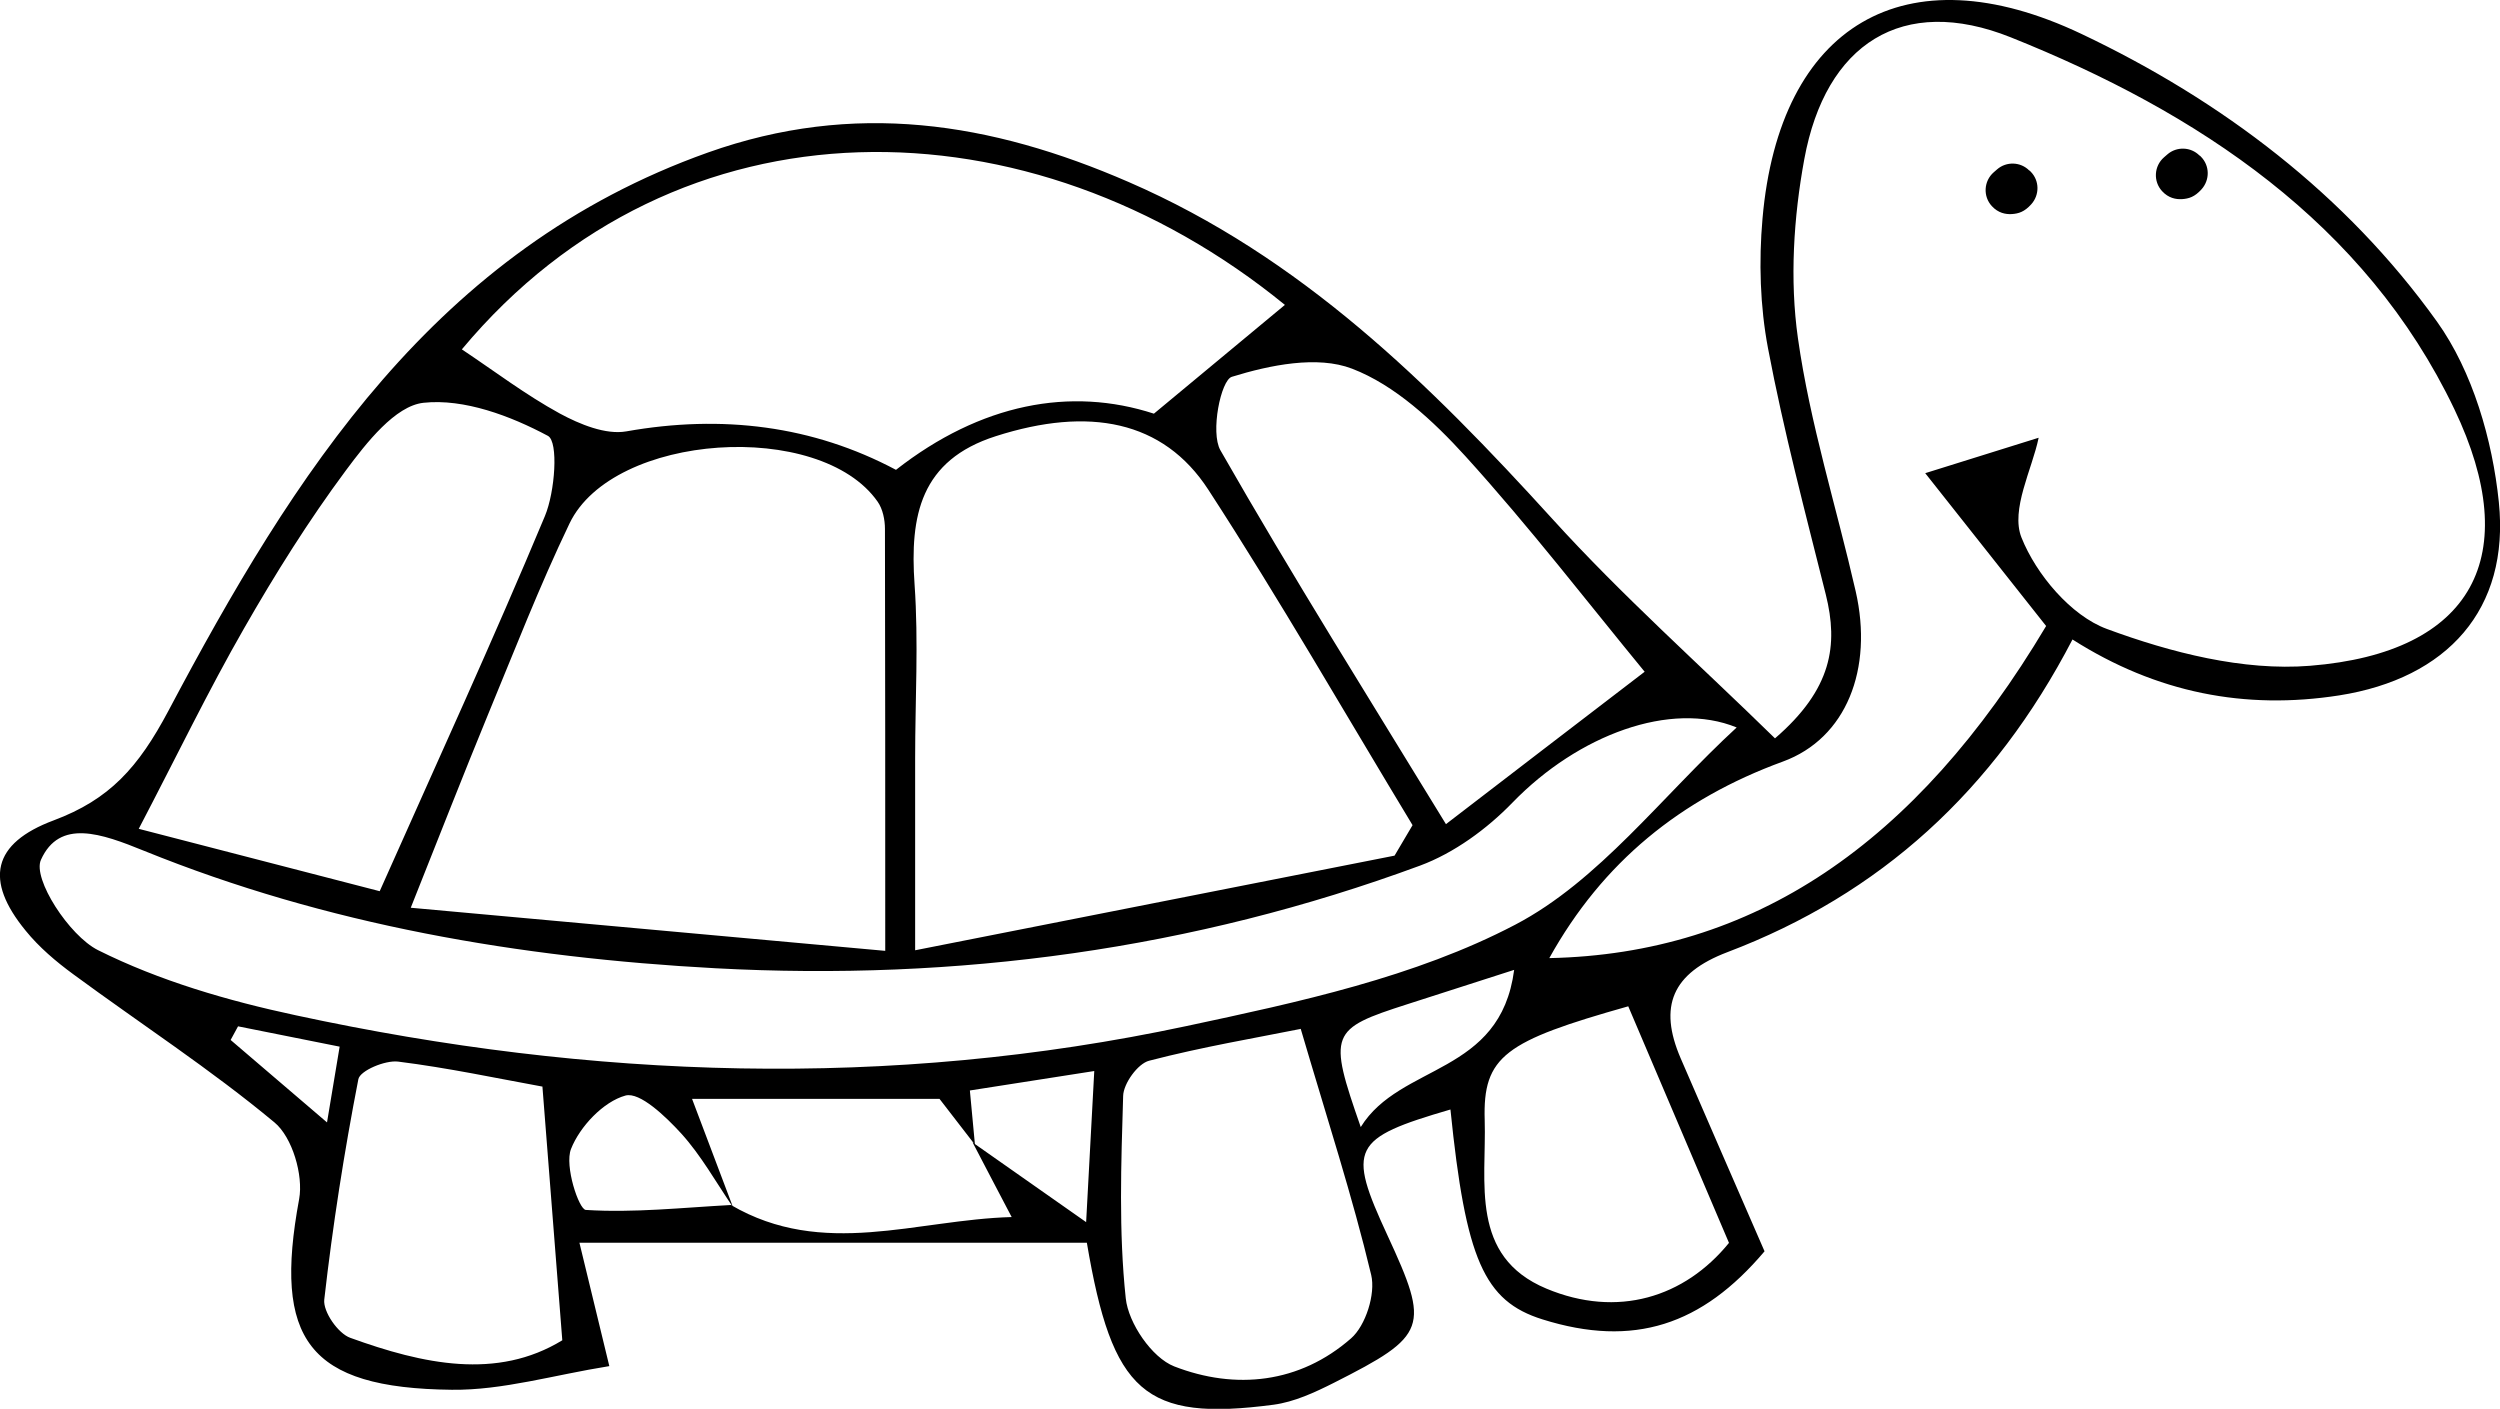
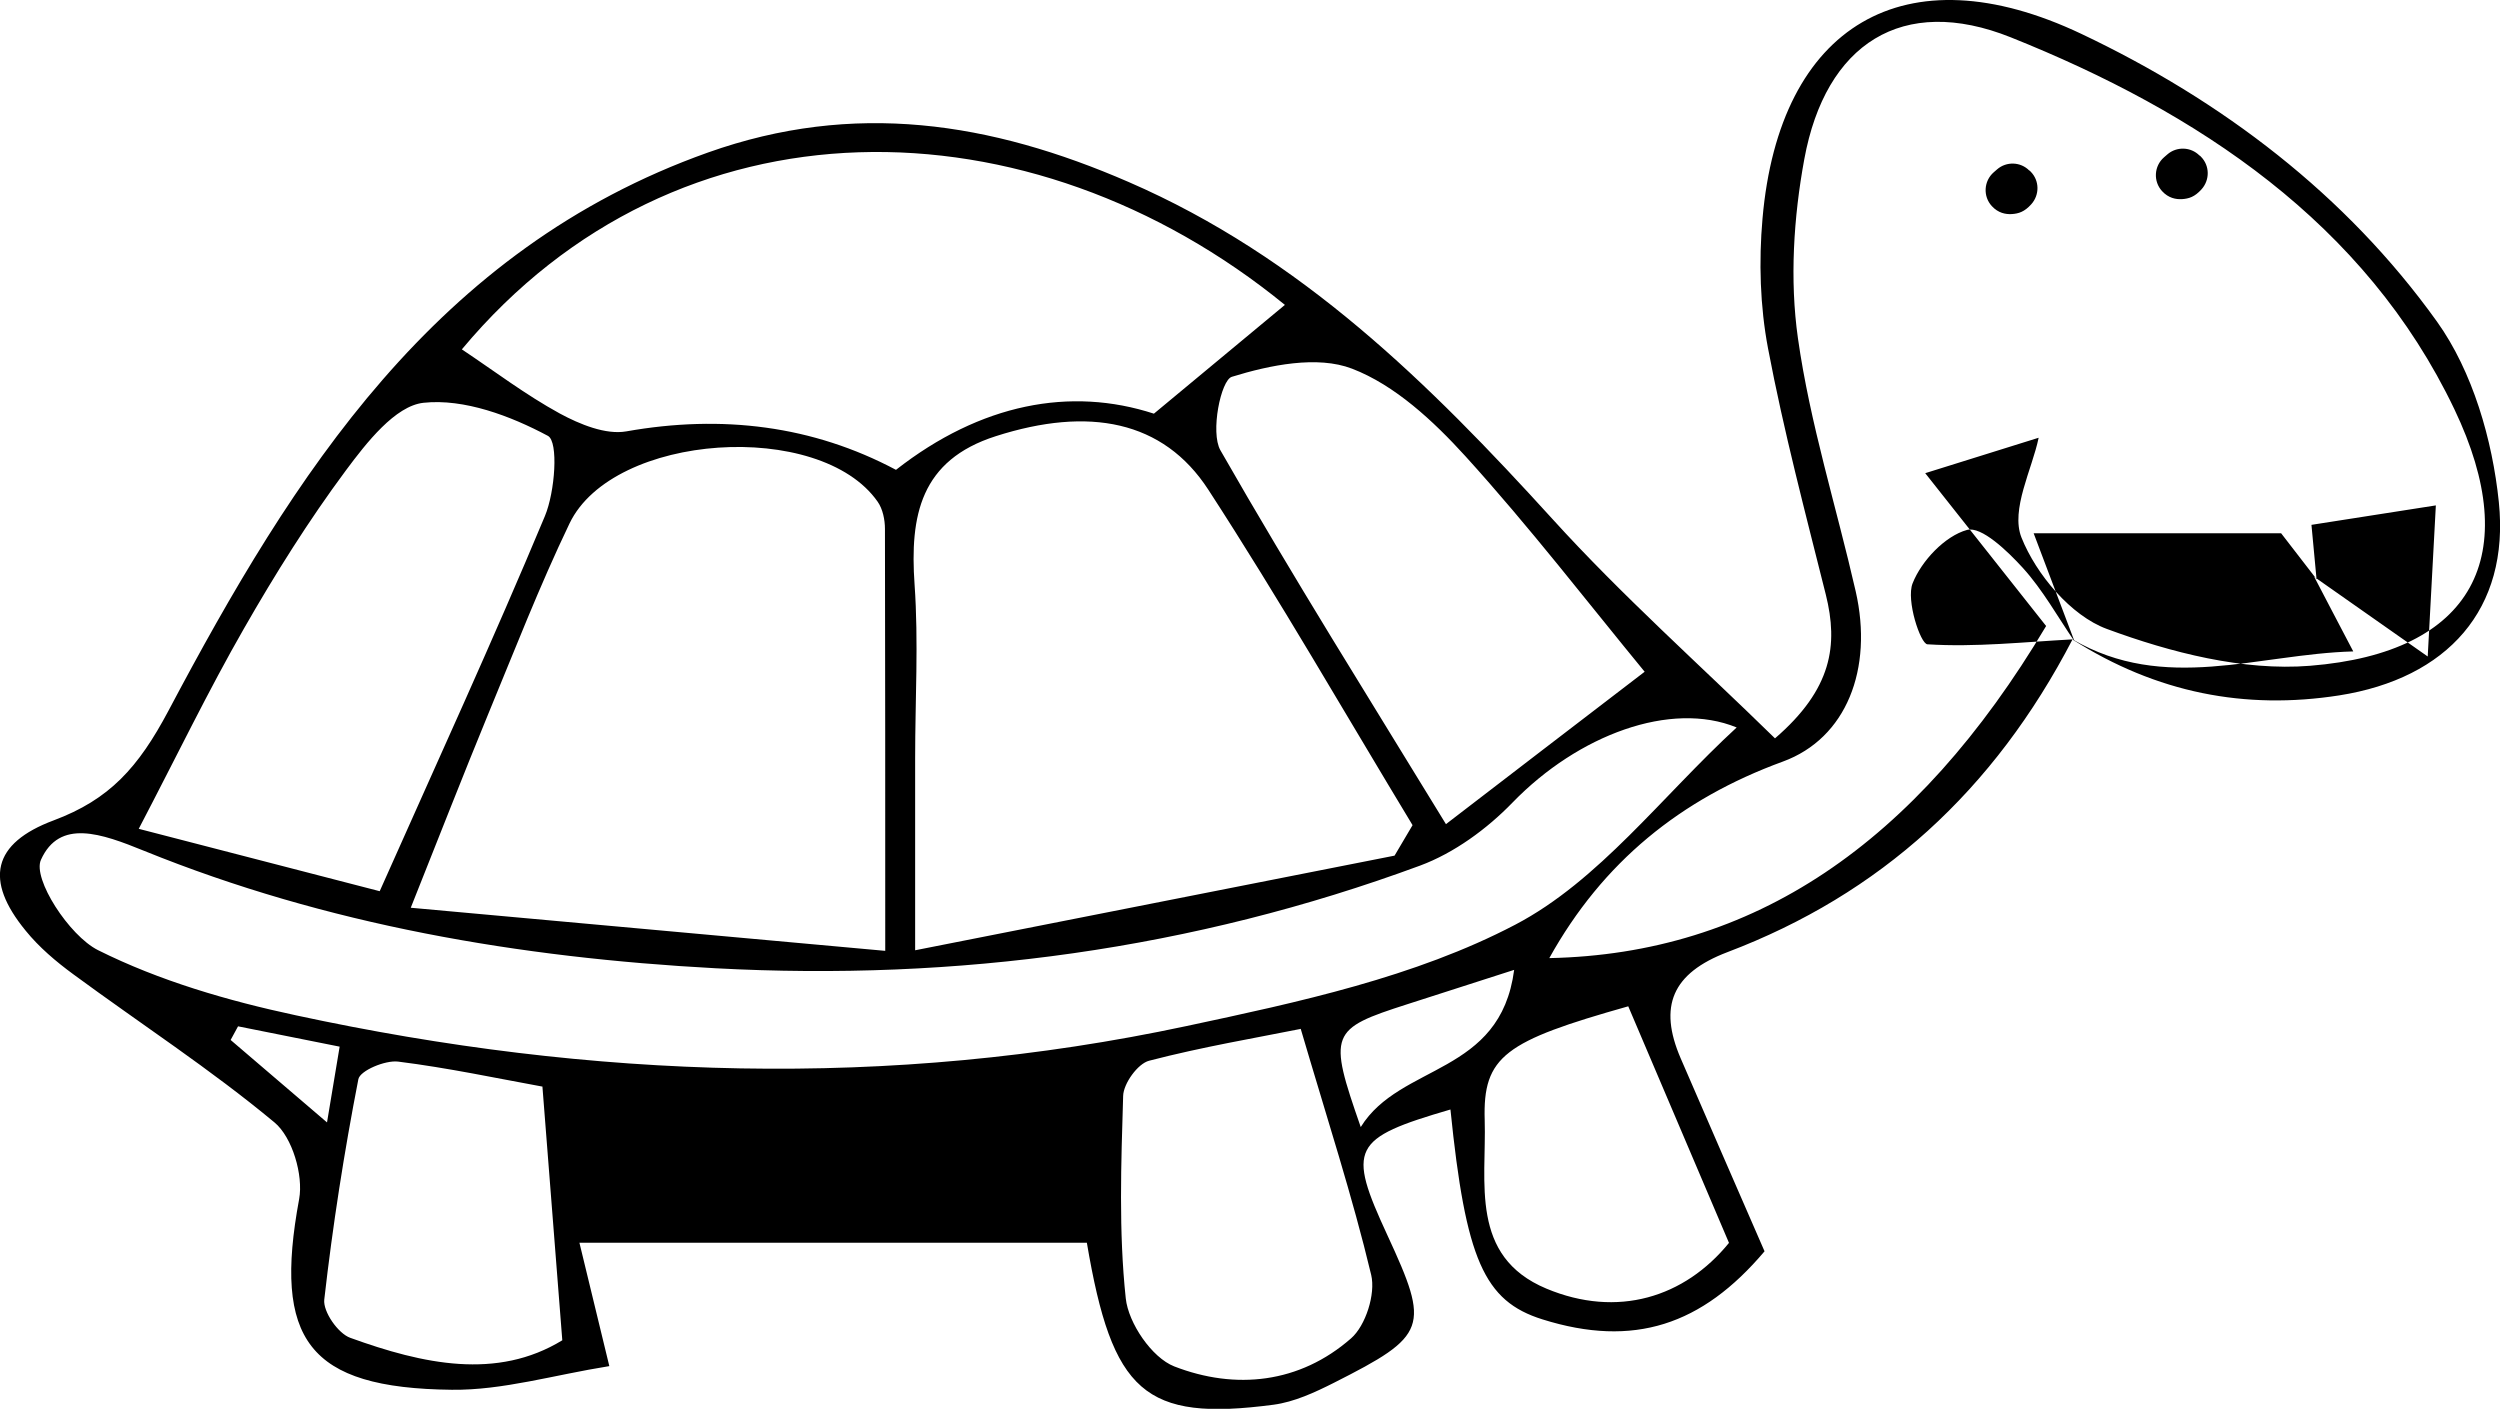
<svg xmlns="http://www.w3.org/2000/svg" id="Vrstva_2" viewBox="0 0 172.24 97.06">
  <g id="Vrstva_1-2">
-     <path d="M142.79,44.05c-5.42,10.44-13.26,17.56-23.78,21.55-3.81,1.45-4.76,3.73-3.22,7.31,1.87,4.34,3.77,8.67,5.78,13.3-4.31,5.1-9.02,6.66-15.3,4.69-4.03-1.26-5.29-4.14-6.34-14.46-6.81,1.99-7.13,2.64-4.34,8.67,2.94,6.35,2.76,6.9-3.69,10.16-1.31,.66-2.73,1.32-4.16,1.51-8.89,1.17-11.11-.83-12.86-11.16H39.92c.56,2.32,1.2,4.94,2.06,8.5-3.82,.61-7.34,1.67-10.85,1.63-9.93-.11-12.31-3.47-10.52-13.14,.3-1.64-.47-4.26-1.7-5.28-4.4-3.66-9.23-6.8-13.85-10.2-1.2-.88-2.37-1.87-3.3-3.02-2.84-3.47-2.29-6.01,1.94-7.59,3.85-1.44,5.83-3.64,7.91-7.56C20.22,32.71,29.98,17.2,48.77,10.51c10.06-3.58,19.47-2.11,28.99,2.03,11.87,5.15,20.7,13.87,29.2,23.22,4.78,5.27,10.14,10.03,15.33,15.11,3.93-3.39,4.37-6.42,3.5-9.91-1.41-5.63-2.9-11.26-3.98-16.96-.55-2.9-.64-5.99-.38-8.94,1.16-13.32,9.81-18.49,21.96-12.73,9.68,4.59,18.24,11.07,24.51,19.83,2.46,3.44,3.82,8.15,4.26,12.43,.76,7.4-3.56,12.15-11,13.32-6.47,1.01-12.57-.16-18.37-3.85ZM50.36,83.02c6.35,3.71,12.77,1.01,19.34,.83-1.09-2.09-1.9-3.61-2.69-5.14,2.3,1.62,4.6,3.23,7.82,5.49,.24-4.44,.39-7.18,.56-10.41-3.26,.51-5.93,.93-8.57,1.34,.14,1.49,.24,2.61,.35,3.74-.95-1.23-1.9-2.46-2.44-3.16h-17.05c1.12,2.96,1.98,5.22,2.82,7.46-1.17-1.71-2.19-3.56-3.57-5.08-1.06-1.16-2.85-2.88-3.84-2.61-1.52,.42-3.14,2.13-3.75,3.68-.46,1.16,.54,4.17,1.02,4.2,3.31,.21,6.66-.16,10-.34ZM140.45,30.18c-.44,2.13-1.94,4.94-1.18,6.85,1.01,2.54,3.41,5.39,5.88,6.3,4.41,1.63,9.4,2.91,14,2.54,11.27-.9,14.76-7.59,9.95-17.67-6.14-12.86-17.7-20.48-30.57-25.63-7.46-2.98-12.76,.44-14.22,8.39-.74,4.02-1.01,8.32-.44,12.34,.83,5.88,2.65,11.62,3.98,17.44,1.22,5.35-.64,10.13-5.02,11.73-7.05,2.58-12.41,6.92-16.09,13.54,13.99-.29,25.23-7.77,34.23-22.88-2.82-3.56-5.71-7.22-8.33-10.53,2.05-.64,5.05-1.58,7.81-2.44Zm-44.37,28.77c.41-.7,.82-1.4,1.24-2.1-4.67-7.72-9.16-15.55-14.07-23.11-3.11-4.79-8.24-5.74-14.64-3.69-5.2,1.66-5.93,5.47-5.6,10.21,.28,3.97,.04,7.97,.04,11.96,0,4.06,0,8.12,0,13.25,11.69-2.31,22.36-4.41,33.03-6.52Zm-35.09,6.55c0-10.54,0-19.8-.02-29.06,0-.63-.15-1.37-.5-1.87-3.97-5.69-18.23-4.75-21.23,1.49-2.07,4.31-3.8,8.78-5.63,13.2-1.67,4.06-3.27,8.16-5.31,13.28,11.16,1.01,21.5,1.95,32.69,2.97Zm58.66-15.38c-4.53-1.86-10.91,.5-15.44,5.17-1.76,1.82-4.03,3.48-6.38,4.35-15.65,5.78-31.9,7.96-48.53,7.07-13.51-.73-26.79-2.99-39.37-8.09-2.95-1.2-5.83-2.23-7.11,.62-.59,1.3,1.94,5.22,3.93,6.22,4.24,2.12,8.96,3.49,13.63,4.49,20.38,4.4,40.91,5.11,61.37,.74,7.73-1.65,15.75-3.37,22.64-6.98,5.77-3.02,10.08-8.82,15.26-13.59Zm-31.12-29.11c-17.54-14.32-41.85-14.75-56.71,3.06,2.22,1.48,4.39,3.13,6.75,4.42,1.37,.74,3.16,1.48,4.58,1.23,6.6-1.17,12.84-.4,18.58,2.65,5.84-4.57,12.03-5.74,17.77-3.87,3.41-2.83,6.28-5.21,9.02-7.49ZM9.55,57.1c6.32,1.64,11.4,2.95,16.61,4.3,3.94-8.86,7.81-17.29,11.38-25.84,.7-1.67,.95-5.13,.21-5.53-2.58-1.38-5.78-2.58-8.57-2.28-1.95,.21-3.93,2.75-5.35,4.66-2.57,3.46-4.88,7.15-7.02,10.89-2.45,4.27-4.59,8.71-7.25,13.8Zm103.76-10.82c-3.89-4.73-7.92-9.97-12.35-14.85-2.2-2.42-4.86-4.9-7.81-6.03-2.39-.92-5.66-.25-8.28,.56-.76,.23-1.49,3.83-.79,5.06,4.98,8.72,10.33,17.23,15.54,25.76,4.16-3.2,8.77-6.73,13.69-10.5Zm-23.71,24.61c-3.04,.61-6.78,1.24-10.43,2.19-.78,.2-1.77,1.57-1.79,2.43-.14,4.65-.31,9.34,.18,13.94,.18,1.71,1.8,4.09,3.34,4.69,4.22,1.64,8.64,1.17,12.18-1.93,1.01-.88,1.7-3.06,1.39-4.37-1.29-5.41-3.02-10.71-4.86-16.97Zm-52.24,3.97c-3.08-.56-6.49-1.29-9.93-1.72-.89-.11-2.62,.62-2.74,1.21-.98,5.03-1.77,10.1-2.35,15.19-.09,.83,.95,2.33,1.79,2.63,5.02,1.82,10.11,2.92,14.61,.17-.47-6.03-.9-11.43-1.37-17.49Zm74.82-5.53c-8.49,2.4-10.03,3.42-9.89,7.85,.13,4.26-1.06,9.38,4.25,11.6,4.9,2.05,9.52,.61,12.58-3.15-2.29-5.39-4.54-10.66-6.94-16.3Zm-7.86-2.51c-3.25,1.04-5.29,1.7-7.34,2.36-5.36,1.72-5.49,1.99-3.23,8.47,2.72-4.4,9.62-3.55,10.57-10.83Zm-87.92,3.89l-.51,.94c1.97,1.69,3.94,3.37,6.64,5.68,.4-2.38,.62-3.7,.87-5.22-2.62-.52-4.81-.96-7-1.4ZM151.56,10.72s.05,.05,.07,.07c.62,.62,.63,1.61,.04,2.26-.46,.51-.86,.64-1.35,.67-.41,.02-.92-.07-1.36-.55-.62-.67-.56-1.73,.13-2.33l.23-.2c.64-.56,1.62-.53,2.22,.08Zm-11.73,1.03s.05,.05,.07,.07c.62,.62,.63,1.61,.04,2.26-.46,.51-.86,.64-1.35,.67-.41,.02-.92-.07-1.36-.55-.62-.67-.56-1.73,.13-2.33l.23-.2c.64-.56,1.62-.53,2.22,.08Z" />
+     <path d="M142.79,44.05c-5.42,10.44-13.26,17.56-23.78,21.55-3.81,1.45-4.76,3.73-3.22,7.31,1.87,4.34,3.77,8.67,5.78,13.3-4.31,5.1-9.02,6.66-15.3,4.69-4.03-1.26-5.29-4.14-6.34-14.46-6.81,1.99-7.13,2.64-4.34,8.67,2.94,6.35,2.76,6.9-3.69,10.16-1.31,.66-2.73,1.32-4.16,1.51-8.89,1.17-11.11-.83-12.86-11.16H39.92c.56,2.32,1.2,4.94,2.06,8.5-3.82,.61-7.34,1.67-10.85,1.63-9.93-.11-12.31-3.47-10.52-13.14,.3-1.64-.47-4.26-1.7-5.28-4.4-3.66-9.23-6.8-13.85-10.2-1.2-.88-2.37-1.87-3.3-3.02-2.84-3.47-2.29-6.01,1.94-7.59,3.85-1.44,5.83-3.64,7.91-7.56C20.22,32.71,29.98,17.2,48.77,10.51c10.06-3.58,19.47-2.11,28.99,2.03,11.87,5.15,20.7,13.87,29.2,23.22,4.78,5.27,10.14,10.03,15.33,15.11,3.93-3.39,4.37-6.42,3.5-9.91-1.41-5.63-2.9-11.26-3.98-16.96-.55-2.9-.64-5.99-.38-8.94,1.16-13.32,9.81-18.49,21.96-12.73,9.68,4.59,18.24,11.07,24.51,19.83,2.46,3.44,3.82,8.15,4.26,12.43,.76,7.4-3.56,12.15-11,13.32-6.47,1.01-12.57-.16-18.37-3.85Zc6.35,3.71,12.77,1.01,19.34,.83-1.09-2.09-1.9-3.61-2.69-5.14,2.3,1.62,4.6,3.23,7.82,5.49,.24-4.44,.39-7.18,.56-10.41-3.26,.51-5.93,.93-8.57,1.34,.14,1.49,.24,2.61,.35,3.74-.95-1.23-1.9-2.46-2.44-3.16h-17.05c1.12,2.96,1.98,5.22,2.82,7.46-1.17-1.71-2.19-3.56-3.57-5.08-1.06-1.16-2.85-2.88-3.84-2.61-1.52,.42-3.14,2.13-3.75,3.68-.46,1.16,.54,4.17,1.02,4.2,3.31,.21,6.66-.16,10-.34ZM140.45,30.18c-.44,2.13-1.94,4.94-1.18,6.85,1.01,2.54,3.41,5.39,5.88,6.3,4.41,1.63,9.4,2.91,14,2.54,11.27-.9,14.76-7.59,9.95-17.67-6.14-12.86-17.7-20.48-30.57-25.63-7.46-2.98-12.76,.44-14.22,8.39-.74,4.02-1.01,8.32-.44,12.34,.83,5.88,2.65,11.62,3.98,17.44,1.22,5.35-.64,10.13-5.02,11.73-7.05,2.58-12.41,6.92-16.09,13.54,13.99-.29,25.23-7.77,34.23-22.88-2.82-3.56-5.71-7.22-8.33-10.53,2.05-.64,5.05-1.58,7.81-2.44Zm-44.37,28.77c.41-.7,.82-1.4,1.24-2.1-4.67-7.72-9.16-15.55-14.07-23.11-3.11-4.79-8.24-5.74-14.64-3.69-5.2,1.66-5.93,5.47-5.6,10.21,.28,3.97,.04,7.97,.04,11.96,0,4.06,0,8.12,0,13.25,11.69-2.31,22.36-4.41,33.03-6.52Zm-35.09,6.55c0-10.54,0-19.8-.02-29.06,0-.63-.15-1.37-.5-1.87-3.97-5.69-18.23-4.75-21.23,1.49-2.07,4.31-3.8,8.78-5.63,13.2-1.67,4.06-3.27,8.16-5.31,13.28,11.16,1.01,21.5,1.95,32.69,2.97Zm58.66-15.38c-4.53-1.86-10.91,.5-15.44,5.17-1.76,1.82-4.03,3.48-6.38,4.35-15.65,5.78-31.9,7.96-48.53,7.07-13.51-.73-26.79-2.99-39.37-8.09-2.95-1.2-5.83-2.23-7.11,.62-.59,1.3,1.94,5.22,3.93,6.22,4.24,2.12,8.96,3.49,13.63,4.49,20.38,4.4,40.91,5.11,61.37,.74,7.73-1.65,15.75-3.37,22.64-6.98,5.77-3.02,10.08-8.82,15.26-13.59Zm-31.12-29.11c-17.54-14.32-41.85-14.75-56.71,3.06,2.22,1.48,4.39,3.13,6.75,4.42,1.37,.74,3.16,1.48,4.58,1.23,6.6-1.17,12.84-.4,18.58,2.65,5.84-4.57,12.03-5.74,17.77-3.87,3.41-2.83,6.28-5.21,9.02-7.49ZM9.55,57.1c6.32,1.64,11.4,2.95,16.61,4.3,3.94-8.86,7.81-17.29,11.38-25.84,.7-1.67,.95-5.13,.21-5.53-2.58-1.38-5.78-2.58-8.57-2.28-1.95,.21-3.93,2.75-5.35,4.66-2.57,3.46-4.88,7.15-7.02,10.89-2.45,4.27-4.59,8.71-7.25,13.8Zm103.76-10.82c-3.89-4.73-7.92-9.97-12.35-14.85-2.2-2.42-4.86-4.9-7.81-6.03-2.39-.92-5.66-.25-8.28,.56-.76,.23-1.49,3.83-.79,5.06,4.98,8.72,10.33,17.23,15.54,25.76,4.16-3.2,8.77-6.73,13.69-10.5Zm-23.71,24.61c-3.04,.61-6.78,1.24-10.43,2.19-.78,.2-1.77,1.57-1.79,2.43-.14,4.65-.31,9.34,.18,13.94,.18,1.71,1.8,4.09,3.34,4.69,4.22,1.64,8.64,1.17,12.18-1.93,1.01-.88,1.7-3.06,1.39-4.37-1.29-5.41-3.02-10.71-4.86-16.97Zm-52.24,3.97c-3.08-.56-6.49-1.29-9.93-1.72-.89-.11-2.62,.62-2.74,1.21-.98,5.03-1.77,10.1-2.35,15.19-.09,.83,.95,2.33,1.79,2.63,5.02,1.82,10.11,2.92,14.61,.17-.47-6.03-.9-11.43-1.37-17.49Zm74.82-5.53c-8.49,2.4-10.03,3.42-9.89,7.85,.13,4.26-1.06,9.38,4.25,11.6,4.9,2.05,9.52,.61,12.58-3.15-2.29-5.39-4.54-10.66-6.94-16.3Zm-7.86-2.51c-3.25,1.04-5.29,1.7-7.34,2.36-5.36,1.72-5.49,1.99-3.23,8.47,2.72-4.4,9.62-3.55,10.57-10.83Zm-87.92,3.89l-.51,.94c1.97,1.69,3.94,3.37,6.64,5.68,.4-2.38,.62-3.7,.87-5.22-2.62-.52-4.81-.96-7-1.4ZM151.56,10.72s.05,.05,.07,.07c.62,.62,.63,1.61,.04,2.26-.46,.51-.86,.64-1.35,.67-.41,.02-.92-.07-1.36-.55-.62-.67-.56-1.73,.13-2.33l.23-.2c.64-.56,1.62-.53,2.22,.08Zm-11.73,1.03s.05,.05,.07,.07c.62,.62,.63,1.61,.04,2.26-.46,.51-.86,.64-1.35,.67-.41,.02-.92-.07-1.36-.55-.62-.67-.56-1.73,.13-2.33l.23-.2c.64-.56,1.62-.53,2.22,.08Z" />
  </g>
</svg>